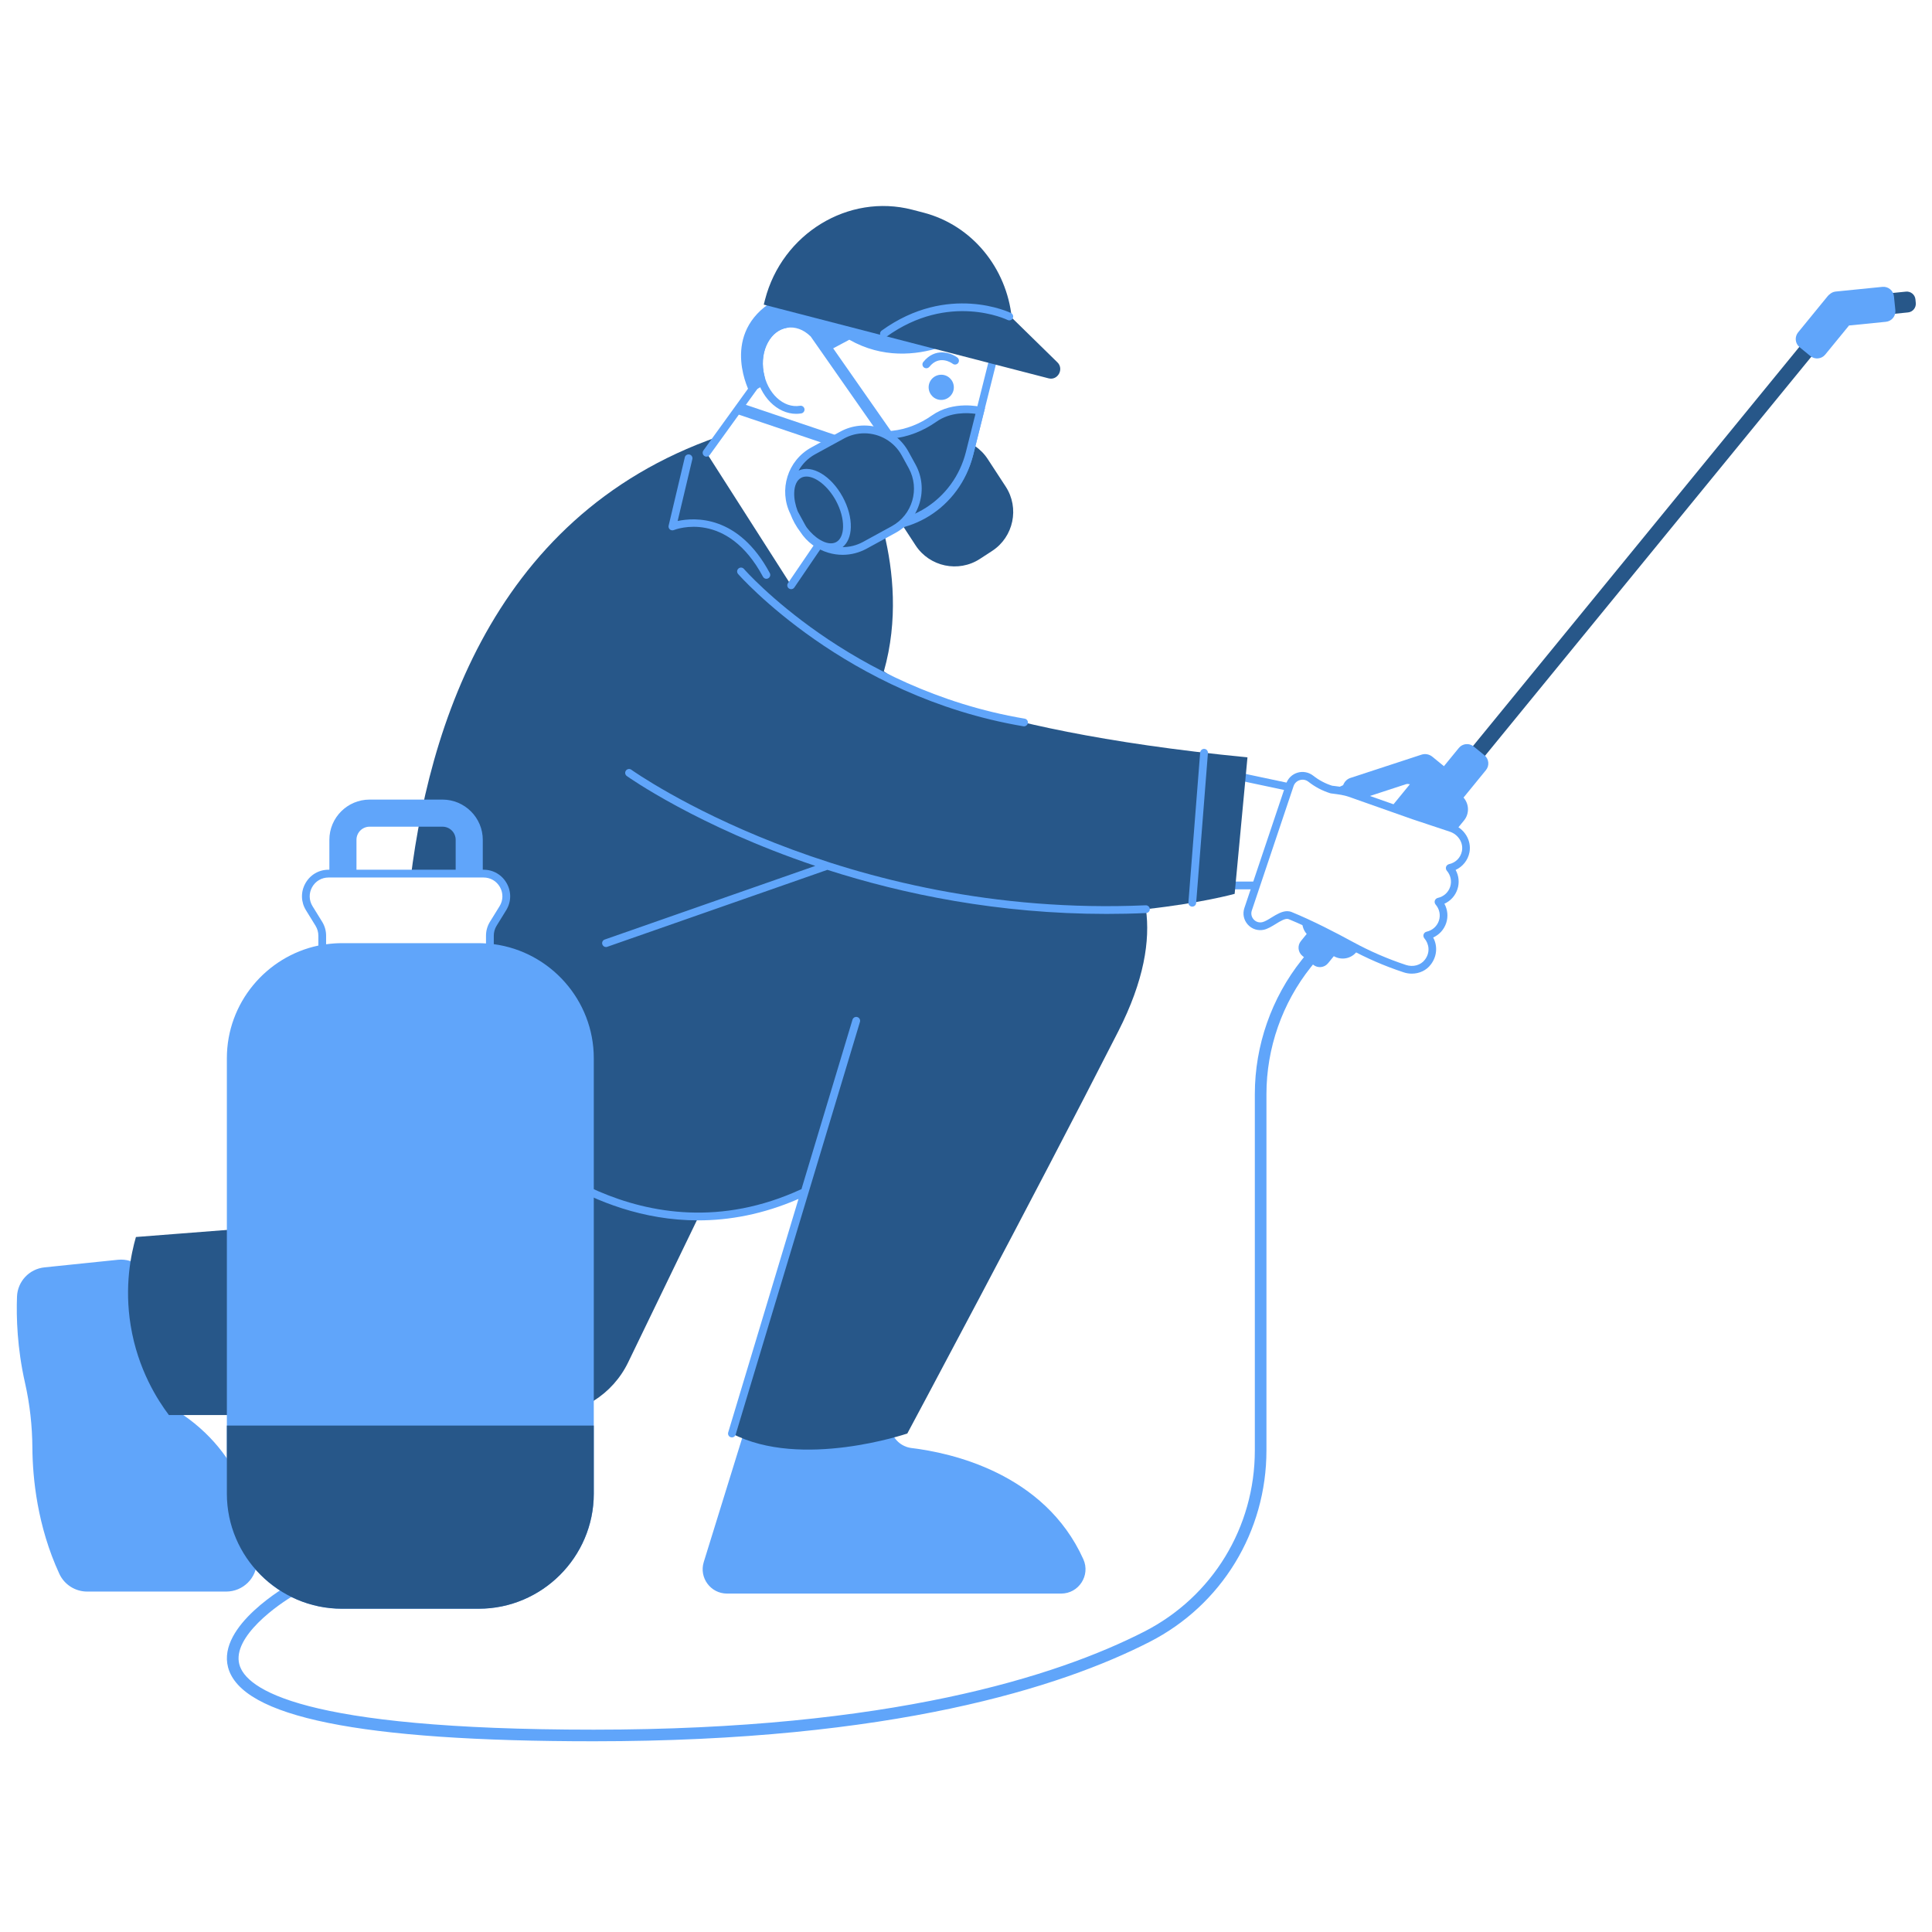
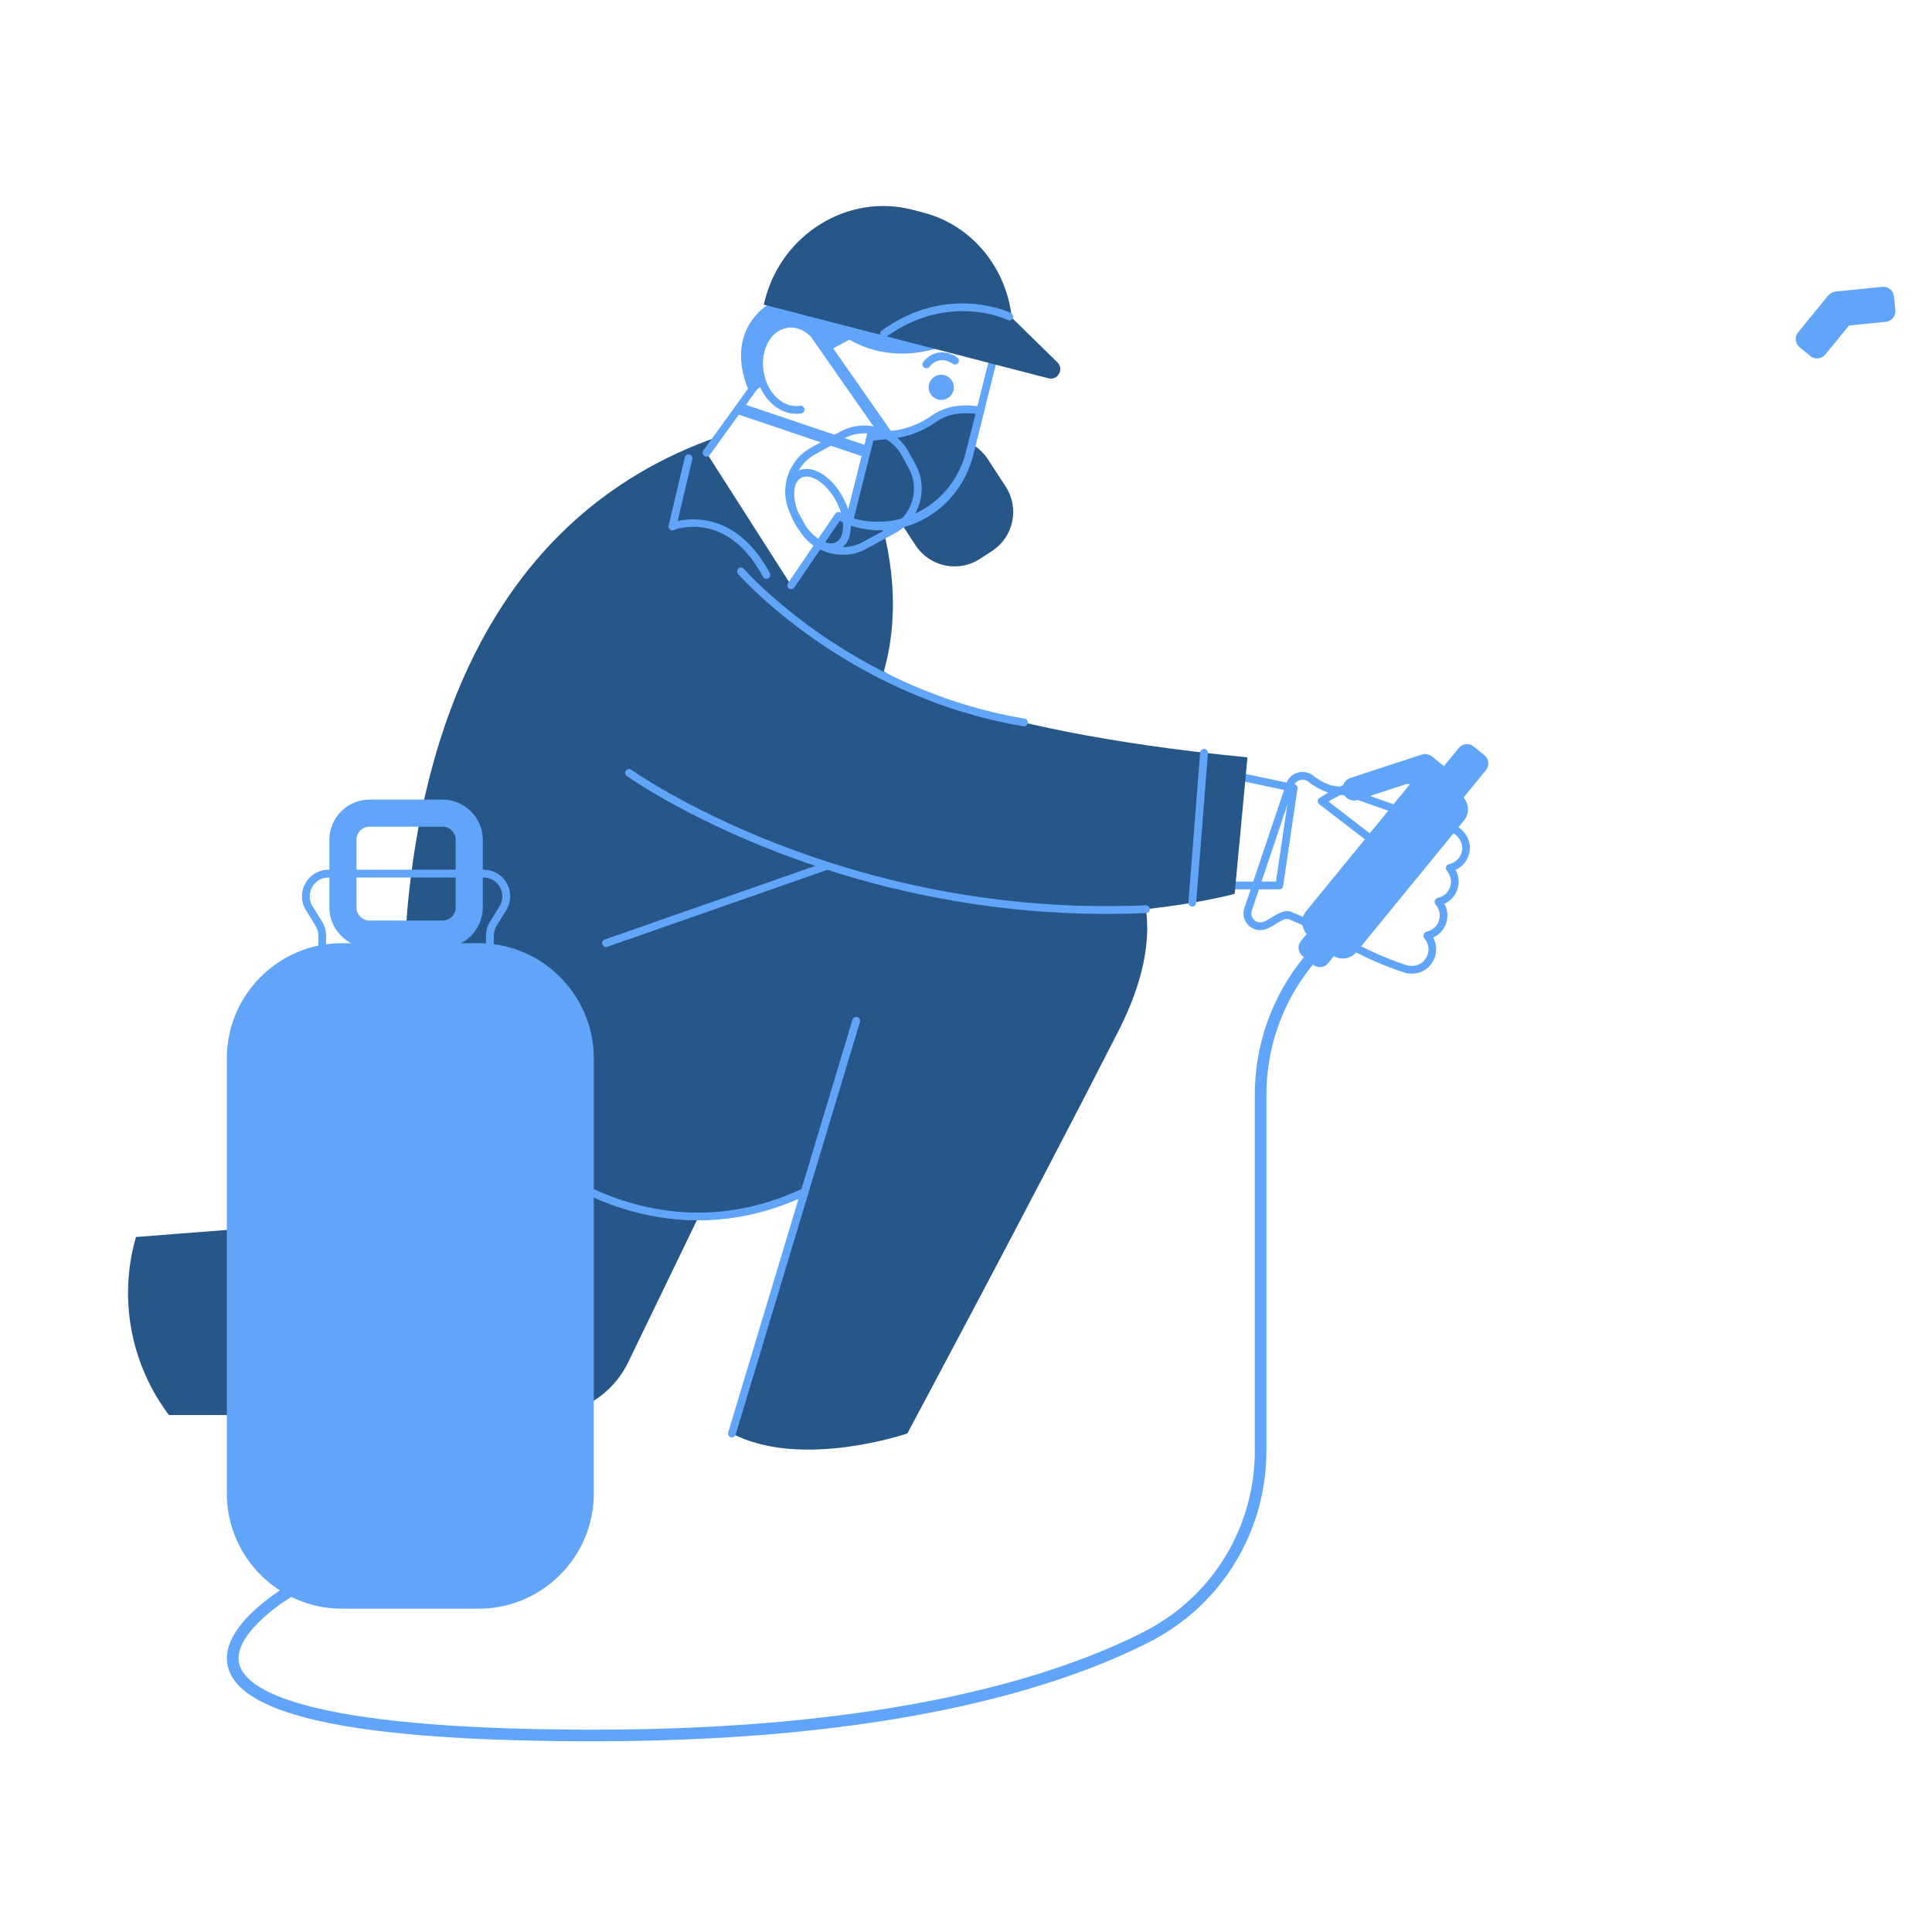
<svg xmlns="http://www.w3.org/2000/svg" width="500" viewBox="0 0 375 375" height="500" preserveAspectRatio="xMidYMid meet">
  <defs>
    <clipPath id="aea19f1ff9">
      <path d="M 3.031 244 L 211 244 L 211 310 L 3.031 310 Z M 3.031 244 " clip-rule="nonzero" />
    </clipPath>
  </defs>
  <rect x="-37.5" width="450" fill="#ffffff" y="-37.5" height="450" fill-opacity="1" />
  <rect x="-37.5" width="450" fill="#ffffff" y="-37.5" height="450" fill-opacity="1" />
  <path fill="#60a5fa" d="M 258.434 182.707 L 254.449 187.707 C 248.883 194.684 245.816 203.441 245.816 212.367 L 245.816 281.52 C 245.816 297.301 237.125 311.547 223.133 318.695 C 205.91 327.492 173.215 337.98 115.246 337.98 C 70.012 337.98 46.793 333.281 44.262 323.605 C 42.148 315.539 55.758 307.789 56.344 307.465 C 56.883 307.156 57.574 307.352 57.875 307.895 C 58.184 308.434 57.988 309.125 57.449 309.426 C 53.914 311.41 45.059 317.727 46.449 323.035 C 47.688 327.773 58.281 335.727 115.246 335.727 C 172.762 335.727 205.105 325.375 222.105 316.691 C 235.336 309.93 243.562 296.457 243.562 281.52 L 243.562 212.367 C 243.562 202.93 246.801 193.676 252.68 186.301 L 256.664 181.301 C 257.059 180.812 257.762 180.738 258.254 181.121 C 258.75 181.512 258.824 182.219 258.434 182.707 Z M 258.434 182.707 " fill-opacity="1" fill-rule="nonzero" />
  <path fill="#275789" d="M 177.715 105.855 L 174.227 100.512 C 171.516 96.352 172.695 90.738 176.852 88.023 L 179.227 86.473 C 183.387 83.758 189 84.941 191.715 89.098 L 195.203 94.441 C 197.918 98.602 196.738 104.219 192.582 106.93 L 190.203 108.48 C 186.047 111.195 180.43 110.012 177.715 105.855 Z M 177.715 105.855 " fill-opacity="1" fill-rule="nonzero" />
  <g clip-path="url(#aea19f1ff9)">
-     <path fill="#60a5fa" d="M 29.406 249.77 L 31.621 269.477 C 31.816 271.234 32.773 272.836 34.27 273.781 C 47.75 282.309 49.875 295.465 49.855 303.027 C 49.848 306.293 47.172 308.922 43.906 308.922 L 16.918 308.922 C 14.594 308.922 12.48 307.57 11.512 305.465 C 7.234 296.188 6.332 286.918 6.285 281 C 6.258 276.762 5.789 272.535 4.852 268.398 C 3.324 261.648 3.152 255.664 3.301 251.664 C 3.414 248.711 5.691 246.297 8.633 245.996 L 22.879 244.523 C 26.125 244.184 29.043 246.523 29.406 249.77 Z M 168.711 273.574 L 150.223 271.867 C 147.996 271.664 145.938 273.039 145.277 275.176 L 136.598 303.195 C 135.66 306.23 137.93 309.312 141.109 309.312 L 205.969 309.312 C 209.391 309.312 211.684 305.781 210.277 302.652 C 202.723 285.879 184.453 281.969 176.926 281.062 C 174.922 280.82 173.297 279.309 172.891 277.324 C 172.484 275.285 170.777 273.762 168.711 273.574 Z M 168.711 273.574 " fill-opacity="1" fill-rule="nonzero" />
-   </g>
+     </g>
  <path fill="#ffffff" d="M 268.852 164.988 L 256.539 155.516 C 268.824 147.453 278.762 153.121 278.762 153.121 Z M 233.148 171.867 L 248.312 171.867 L 251.094 152.957 L 237.18 150.02 Z M 233.148 171.867 " fill-opacity="1" fill-rule="nonzero" />
  <path fill="#60a5fa" d="M 268.852 165.738 C 268.695 165.738 268.531 165.688 268.395 165.582 L 256.078 156.109 C 255.883 155.957 255.777 155.723 255.785 155.484 C 255.793 155.242 255.922 155.016 256.125 154.883 C 268.648 146.664 278.711 152.227 279.129 152.469 C 279.324 152.582 279.461 152.77 279.5 152.988 C 279.535 153.207 279.477 153.43 279.332 153.605 L 269.434 165.469 C 269.281 165.648 269.062 165.738 268.852 165.738 Z M 257.848 155.574 L 268.738 163.949 L 277.566 153.379 C 275.078 152.305 267.328 149.816 257.848 155.574 Z M 248.312 172.617 L 233.148 172.617 C 232.922 172.617 232.711 172.52 232.57 172.348 C 232.426 172.176 232.367 171.949 232.41 171.73 L 236.441 149.883 C 236.48 149.68 236.594 149.508 236.766 149.395 C 236.93 149.281 237.141 149.242 237.336 149.281 L 251.254 152.227 C 251.645 152.312 251.898 152.68 251.84 153.07 L 249.059 171.98 C 249.004 172.34 248.68 172.617 248.312 172.617 Z M 234.051 171.113 L 247.668 171.113 L 250.254 153.543 L 237.781 150.906 Z M 234.051 171.113 " fill-opacity="1" fill-rule="nonzero" />
  <path fill="#275789" d="M 239.645 173.496 C 239.645 173.496 233.23 175.285 222.426 176.469 C 223.262 182.527 222.09 190.309 217.059 200.18 C 200.168 233.328 176.109 278.242 176.109 278.242 C 176.109 278.242 155.508 285.277 142.066 278.242 L 156.637 231.148 C 156.637 231.148 154.328 232.133 150.492 233.395 C 145.508 235.043 140.516 235.922 135.613 236.133 L 121.918 264.445 C 118.895 270.688 112.57 274.656 105.641 274.656 L 32.781 274.656 C 30.629 271.797 26.742 265.82 25.359 257.25 C 24.125 249.648 25.418 243.461 26.383 240.102 C 39.539 239.078 52.695 238.055 65.844 237.035 C 73.73 236.426 80.305 230.758 82.07 223.043 L 85.543 207.871 C 80.559 198.871 78.039 188.277 79.031 176.895 C 81.883 144.297 94.43 100.406 139.383 84.766 L 167.461 91.723 C 167.461 91.723 177.199 110.434 171.559 130.305 C 171.559 130.305 185.406 141.441 242.133 147.004 Z M 239.645 173.496 " fill-opacity="1" fill-rule="nonzero" />
  <path fill="#ffffff" d="M 194.098 64.492 L 188.129 88.242 C 185.688 97.977 176.031 104.016 166.695 101.668 C 166.312 101.57 165.938 101.457 165.566 101.336 C 164.582 101.016 163.645 100.609 162.754 100.121 L 153.566 113.605 L 137.133 87.887 L 147.68 73.277 C 147.598 72.957 147.516 72.625 147.465 72.285 C 146.695 67.699 149.004 63.492 152.621 62.883 C 154.508 62.566 156.371 63.301 157.84 64.715 C 164.656 60.371 174.117 55.047 178.152 56.062 L 191.152 59.324 C 193.348 59.875 194.672 62.199 194.098 64.492 Z M 194.098 64.492 " fill-opacity="1" fill-rule="nonzero" />
  <path fill="#60a5fa" d="M 194.828 64.672 L 188.859 88.422 C 186.309 98.578 176.281 104.848 166.508 102.391 C 166.102 102.285 165.711 102.172 165.32 102.043 C 164.539 101.789 163.754 101.473 162.996 101.09 L 154.184 114.027 C 154.043 114.238 153.801 114.359 153.562 114.359 C 153.418 114.359 153.266 114.312 153.141 114.23 C 152.793 114 152.711 113.531 152.945 113.188 L 162.133 99.699 C 162.348 99.383 162.77 99.277 163.109 99.457 C 163.98 99.93 164.883 100.324 165.793 100.617 C 166.152 100.734 166.508 100.84 166.867 100.93 C 175.836 103.188 185.039 97.406 187.395 88.051 L 193.363 64.301 C 193.594 63.387 193.469 62.438 193 61.625 C 192.543 60.828 191.82 60.266 190.957 60.055 L 177.957 56.793 C 175.184 56.094 168.672 58.836 159.559 64.52 L 173.137 83.957 C 173.492 84.465 173.371 85.164 172.859 85.527 C 172.664 85.66 172.438 85.73 172.215 85.73 C 171.859 85.73 171.508 85.562 171.289 85.25 L 157.344 65.297 C 157.328 65.289 157.312 65.281 157.305 65.266 C 155.945 63.941 154.32 63.363 152.734 63.625 C 151.215 63.883 149.906 64.883 149.051 66.453 C 148.156 68.086 147.855 70.105 148.199 72.168 C 148.254 72.48 148.328 72.789 148.402 73.09 C 148.465 73.309 148.418 73.543 148.281 73.723 L 144.773 78.578 L 169.793 87.016 C 170.387 87.211 170.703 87.855 170.5 88.445 C 170.34 88.918 169.906 89.211 169.434 89.211 C 169.312 89.211 169.191 89.188 169.07 89.148 L 143.465 80.504 C 143.441 80.496 143.426 80.488 143.41 80.48 L 137.75 88.324 C 137.508 88.66 137.035 88.738 136.699 88.496 C 136.359 88.254 136.285 87.781 136.523 87.445 L 146.871 73.121 C 146.809 72.875 146.766 72.633 146.727 72.406 C 146.328 70.023 146.688 67.648 147.742 65.723 C 148.832 63.738 150.516 62.469 152.5 62.137 C 153.66 61.941 154.855 62.102 155.973 62.574 C 156.043 62.332 156.184 62.105 156.41 61.957 C 156.922 61.598 157.621 61.723 157.98 62.234 L 158.719 63.289 C 168.469 57.199 175.078 54.516 178.34 55.34 L 191.34 58.605 C 192.602 58.918 193.664 59.73 194.324 60.891 C 194.973 62.031 195.152 63.379 194.828 64.672 Z M 182.617 72.738 C 181.266 72.781 180.207 73.91 180.25 75.258 C 180.297 76.602 181.422 77.672 182.77 77.625 C 184.113 77.578 185.184 76.453 185.137 75.105 C 185.094 73.762 183.965 72.691 182.617 72.738 Z M 185.98 70.453 C 186.227 70.121 186.16 69.648 185.82 69.398 C 184.543 68.445 181.512 67.398 179.215 70.258 C 178.949 70.582 179.004 71.055 179.324 71.316 C 179.469 71.43 179.633 71.48 179.801 71.48 C 180.016 71.48 180.234 71.383 180.387 71.203 C 182.309 68.812 184.664 70.414 184.926 70.609 C 185.258 70.859 185.73 70.785 185.98 70.453 Z M 185.98 70.453 " fill-opacity="1" fill-rule="nonzero" />
  <path fill="#275789" d="M 190.273 79.723 L 188.211 87.895 C 185.801 97.488 176.273 103.684 166.598 101.629 C 165.98 101.504 165.395 101.336 164.824 101.148 L 168.93 84.812 L 173.305 84.355 C 176.207 84.055 178.934 82.918 181.324 81.234 C 185.258 78.469 190.273 79.723 190.273 79.723 Z M 190.273 79.723 " fill-opacity="1" fill-rule="nonzero" />
  <path fill="#60a5fa" d="M 170.395 102.781 C 169.094 102.781 167.77 102.645 166.445 102.367 C 165.801 102.23 165.191 102.066 164.59 101.863 L 163.93 101.645 L 168.336 84.121 L 173.234 83.609 C 175.867 83.332 178.52 82.301 180.906 80.625 C 185.07 77.691 190.242 78.949 190.461 79 L 191.188 79.18 L 188.957 88.082 C 186.73 96.895 178.988 102.781 170.395 102.781 Z M 165.727 100.637 C 166.062 100.734 166.402 100.82 166.754 100.895 C 176.031 102.863 185.137 97.074 187.484 87.715 L 189.34 80.324 C 187.867 80.113 184.492 79.926 181.762 81.852 C 179.168 83.676 176.273 84.797 173.387 85.098 L 169.531 85.504 Z M 165.727 100.637 " fill-opacity="1" fill-rule="nonzero" />
-   <path fill="#275789" d="M 173.418 102.945 L 167.816 106.008 C 163.461 108.391 157.953 106.773 155.574 102.414 L 154.215 99.926 C 151.832 95.57 153.449 90.059 157.809 87.684 L 163.41 84.625 C 167.762 82.242 173.273 83.859 175.648 88.219 L 177.012 90.707 C 179.387 95.059 177.77 100.562 173.418 102.945 Z M 173.418 102.945 " fill-opacity="1" fill-rule="nonzero" />
  <path fill="#60a5fa" d="M 147.473 72.285 C 147.621 73.188 147.883 74.031 148.23 74.812 L 145.562 76.242 C 145.562 76.242 139.848 65.566 149.199 58.996 L 167.348 59.934 L 170.98 52.816 L 190.699 63.395 C 190.699 63.395 177.723 73.242 164.852 65.941 L 160.152 68.453 C 158.914 64.77 155.793 62.355 152.629 62.891 C 149.004 63.484 146.695 67.691 147.473 72.285 Z M 177.711 90.172 C 178.957 92.457 179.234 95.098 178.5 97.609 C 177.762 100.121 176.102 102.188 173.816 103.434 L 168.215 106.496 C 166.762 107.285 165.168 107.691 163.559 107.691 C 162.637 107.691 161.695 107.555 160.777 107.285 C 158.516 106.621 156.613 105.195 155.344 103.246 C 154.938 102.715 154.562 102.133 154.223 101.523 C 153.906 100.945 153.645 100.359 153.418 99.766 C 151.102 95.098 152.863 89.367 157.477 86.852 L 163.078 83.789 C 167.809 81.203 173.754 82.949 176.34 87.676 Z M 163.637 102.293 C 163.672 100.707 163.176 98.887 162.238 97.156 C 160.711 94.359 158.328 92.496 156.531 92.496 C 156.156 92.496 155.801 92.578 155.492 92.75 C 154.664 93.203 154.191 94.238 154.156 95.676 C 154.125 96.766 154.359 97.977 154.816 99.188 C 154.855 99.254 154.883 99.328 154.922 99.398 L 156.281 101.887 C 156.379 102.074 156.5 102.246 156.613 102.422 C 157.363 103.406 158.23 104.219 159.133 104.758 C 160.355 105.504 161.492 105.66 162.312 105.215 C 163.125 104.766 163.605 103.727 163.637 102.293 Z M 176.395 90.895 L 175.031 88.406 C 173.527 85.66 170.688 84.105 167.762 84.105 C 166.426 84.105 165.062 84.43 163.809 85.121 L 158.207 88.18 C 156.816 88.941 155.742 90.047 155.012 91.332 C 157.621 90.148 161.312 92.34 163.559 96.441 C 164.629 98.398 165.191 100.496 165.145 102.336 C 165.102 104.051 164.539 105.398 163.543 106.195 C 164.891 106.195 166.25 105.871 167.508 105.188 L 173.109 102.125 C 177.102 99.93 178.574 94.895 176.395 90.895 Z M 176.395 90.895 " fill-opacity="1" fill-rule="nonzero" />
  <path fill="#275789" d="M 203.543 73.438 L 195.488 71.355 L 148.246 59.129 L 148.492 58.16 C 151.809 45.348 164.672 37.492 177.07 40.703 L 179.207 41.258 C 188.762 43.734 195.371 52.086 196.379 61.656 L 205.234 70.324 C 206.57 71.609 205.324 73.895 203.543 73.438 Z M 203.543 73.438 " fill-opacity="1" fill-rule="nonzero" />
  <path fill="#60a5fa" d="M 170.957 65.219 C 170.719 64.883 170.793 64.414 171.129 64.168 C 184.031 54.852 196.121 60.703 196.242 60.762 C 196.609 60.949 196.762 61.402 196.578 61.77 C 196.391 62.137 195.941 62.297 195.574 62.105 C 195.461 62.047 184.152 56.617 172.012 65.387 C 171.875 65.484 171.727 65.527 171.574 65.527 C 171.332 65.527 171.102 65.422 170.957 65.219 Z M 154.539 80.324 C 154.867 80.324 155.199 80.293 155.531 80.242 C 155.938 80.172 156.215 79.781 156.148 79.375 C 156.078 78.969 155.688 78.691 155.281 78.762 C 152.078 79.293 148.906 76.34 148.207 72.168 C 147.863 70.113 148.164 68.086 149.059 66.453 C 149.922 64.883 151.23 63.883 152.742 63.625 C 153.148 63.559 153.426 63.168 153.359 62.762 C 153.289 62.355 152.906 62.078 152.492 62.145 C 150.516 62.477 148.824 63.754 147.734 65.73 C 146.68 67.656 146.32 70.031 146.719 72.414 C 147.492 76.984 150.875 80.324 154.539 80.324 Z M 144.395 110.426 C 144.125 110.109 143.652 110.082 143.336 110.352 C 143.02 110.621 142.988 111.098 143.262 111.41 C 143.465 111.645 164.141 135.16 198.641 140.973 C 198.684 140.98 198.723 140.98 198.77 140.98 C 199.129 140.98 199.445 140.719 199.512 140.355 C 199.578 139.949 199.301 139.559 198.895 139.492 C 164.938 133.77 144.59 110.66 144.395 110.426 Z M 222.391 175.715 C 163.32 178.324 122.945 149.695 122.539 149.402 C 122.203 149.16 121.734 149.234 121.488 149.574 C 121.246 149.914 121.324 150.379 121.66 150.625 C 121.895 150.793 135.449 160.406 158.246 168.07 L 117.375 182.363 C 116.984 182.496 116.773 182.926 116.918 183.316 C 117.023 183.625 117.316 183.82 117.625 183.82 C 117.707 183.82 117.789 183.805 117.871 183.773 L 160.59 168.836 C 175.371 173.578 193.777 177.391 214.781 177.391 C 217.301 177.391 219.863 177.34 222.457 177.219 C 222.871 177.203 223.195 176.852 223.18 176.438 C 223.156 176.023 222.797 175.707 222.391 175.715 Z M 166.41 197.414 C 166.012 197.293 165.59 197.52 165.469 197.918 L 155.555 230.84 C 155.516 230.848 155.477 230.848 155.441 230.863 C 124.457 245.117 100.285 221.012 100.047 220.773 C 99.754 220.48 99.277 220.473 98.984 220.766 C 98.691 221.059 98.684 221.531 98.977 221.824 C 99.168 222.02 114.043 236.875 135.523 236.875 C 141.555 236.875 148.102 235.703 154.988 232.711 L 141.344 278.031 C 141.223 278.43 141.449 278.852 141.848 278.969 C 141.922 278.992 141.988 279 142.066 279 C 142.387 279 142.688 278.789 142.785 278.469 L 166.914 198.359 C 167.035 197.945 166.809 197.531 166.41 197.414 Z M 130.789 102.887 C 131.207 102.719 141.125 98.945 148.094 111.945 C 148.23 112.203 148.492 112.344 148.758 112.344 C 148.875 112.344 148.996 112.312 149.109 112.254 C 149.477 112.059 149.613 111.602 149.418 111.238 C 143.32 99.863 134.773 100.422 131.531 101.125 L 134.383 89.121 C 134.48 88.715 134.23 88.309 133.824 88.219 C 133.418 88.129 133.012 88.367 132.922 88.773 L 129.781 102.023 C 129.711 102.293 129.812 102.578 130.02 102.766 C 130.23 102.938 130.531 102.992 130.789 102.887 Z M 233.766 145.355 C 233.359 145.328 232.992 145.637 232.953 146.047 L 230.668 175.168 C 230.637 175.578 230.945 175.941 231.359 175.977 C 231.383 175.977 231.398 175.977 231.418 175.977 C 231.809 175.977 232.141 175.676 232.172 175.285 L 234.457 146.168 C 234.488 145.746 234.18 145.387 233.766 145.355 Z M 93.707 163.008 L 93.707 176.129 C 93.707 180.438 90.203 183.941 85.898 183.941 L 71.738 183.941 C 67.434 183.941 63.93 180.438 63.93 176.129 L 63.93 163.008 C 63.93 158.703 67.434 155.199 71.738 155.199 L 85.898 155.199 C 90.203 155.207 93.707 158.711 93.707 163.008 Z M 88.445 163.008 C 88.445 161.602 87.301 160.461 85.898 160.461 L 71.738 160.461 C 70.332 160.461 69.191 161.602 69.191 163.008 L 69.191 176.129 C 69.191 177.535 70.332 178.676 71.738 178.676 L 85.898 178.676 C 87.301 178.676 88.445 177.535 88.445 176.129 Z M 88.445 163.008 " fill-opacity="1" fill-rule="nonzero" />
-   <path fill="#ffffff" d="M 97.617 176.285 L 95.754 179.309 C 95.324 180 95.098 180.805 95.098 181.625 L 95.098 192.285 C 95.098 194.723 93.129 196.691 90.691 196.691 L 66.949 196.691 C 64.516 196.691 62.543 194.723 62.543 192.285 L 62.543 181.625 C 62.543 180.805 62.32 180.008 61.891 179.309 L 60.027 176.285 C 58.215 173.355 60.328 169.566 63.777 169.566 L 93.867 169.566 C 97.316 169.574 99.422 173.355 97.617 176.285 Z M 97.617 176.285 " fill-opacity="1" fill-rule="nonzero" />
  <path fill="#60a5fa" d="M 95.844 183.262 L 95.844 181.617 C 95.844 180.941 96.031 180.277 96.383 179.699 L 98.25 176.676 C 99.242 175.062 99.285 173.113 98.363 171.461 C 97.438 169.805 95.754 168.812 93.859 168.812 L 63.777 168.812 C 61.883 168.812 60.199 169.797 59.273 171.461 C 58.352 173.113 58.395 175.07 59.387 176.676 L 61.25 179.699 C 61.605 180.277 61.793 180.941 61.793 181.617 L 61.793 183.535 C 51.688 185.656 44.035 194.668 44.035 205.391 L 44.035 289.918 C 44.035 302.203 54.086 312.246 66.363 312.246 L 92.926 312.246 C 105.203 312.246 115.254 302.203 115.254 289.918 L 115.254 205.398 C 115.254 194.105 106.758 184.707 95.844 183.262 Z M 62.531 178.918 L 60.664 175.895 C 59.957 174.754 59.93 173.371 60.582 172.195 C 61.238 171.023 62.434 170.324 63.77 170.324 L 93.859 170.324 C 95.203 170.324 96.391 171.023 97.047 172.195 C 97.699 173.371 97.672 174.754 96.965 175.895 L 95.098 178.918 C 94.594 179.73 94.332 180.668 94.332 181.625 L 94.332 183.121 C 93.867 183.09 93.391 183.066 92.918 183.066 L 66.363 183.066 C 65.328 183.066 64.305 183.145 63.297 183.285 L 63.297 181.625 C 63.297 180.668 63.035 179.73 62.531 178.918 Z M 62.531 178.918 " fill-opacity="1" fill-rule="nonzero" />
-   <path fill="#275789" d="M 353.418 62.234 L 355.75 64.137 L 281.031 155.516 L 278.703 153.613 Z M 371.785 58.109 C 371.695 57.184 370.867 56.512 369.941 56.605 L 365.141 57.086 C 364.215 57.176 363.547 58.004 363.637 58.926 L 363.703 59.617 C 363.793 60.543 364.621 61.211 365.543 61.121 L 370.348 60.641 C 371.273 60.551 371.941 59.723 371.852 58.801 Z M 44.035 289.926 C 44.035 302.211 54.086 312.254 66.363 312.254 L 92.926 312.254 C 105.203 312.254 115.254 302.211 115.254 289.926 L 115.254 276.699 L 44.035 276.699 Z M 44.035 289.926 " fill-opacity="1" fill-rule="nonzero" />
  <path fill="#60a5fa" d="M 288.137 146.598 C 289.008 147.312 289.137 148.605 288.422 149.477 L 284.07 154.809 C 285.168 156.055 285.242 157.941 284.152 159.266 L 263.281 184.789 C 262.199 186.121 260.336 186.422 258.891 185.594 L 257.77 186.969 C 257.059 187.844 255.762 187.969 254.891 187.254 L 252.793 185.535 C 251.922 184.82 251.793 183.527 252.508 182.656 L 253.629 181.277 C 252.531 180.031 252.457 178.145 253.547 176.82 L 273.949 151.867 L 263.539 155.273 C 263.305 155.348 263.07 155.387 262.84 155.387 C 261.891 155.387 261.004 154.785 260.695 153.828 C 260.312 152.648 260.949 151.371 262.141 150.988 L 275.898 146.484 C 276.625 146.242 277.43 146.395 278.023 146.883 L 280.184 148.648 C 280.211 148.672 280.227 148.703 280.258 148.727 L 283.16 145.176 C 283.875 144.305 285.168 144.176 286.039 144.891 Z M 367.613 57.512 C 367.5 56.395 366.492 55.566 365.371 55.68 L 356.305 56.59 C 355.848 56.633 355.449 56.836 355.133 57.121 C 355.004 57.219 354.883 57.324 354.777 57.453 L 349.012 64.512 C 348.297 65.387 348.426 66.68 349.297 67.391 L 351.395 69.113 C 352.27 69.828 353.562 69.699 354.273 68.828 L 358.898 63.176 L 366.055 62.461 C 367.176 62.348 368.004 61.34 367.891 60.219 Z M 367.613 57.512 " fill-opacity="1" fill-rule="nonzero" />
-   <path fill="#ffffff" d="M 274.348 158.281 L 281.625 160.703 C 283.574 161.348 284.883 163.309 284.492 165.316 C 284.168 166.98 282.906 168.129 281.414 168.461 C 281.387 168.469 281.379 168.496 281.395 168.52 C 282.281 169.559 282.633 171.008 282.176 172.391 C 281.715 173.777 280.559 174.723 279.227 175.023 C 279.199 175.031 279.191 175.062 279.207 175.082 C 280.094 176.121 280.445 177.57 279.988 178.957 C 279.527 180.34 278.371 181.285 277.039 181.586 C 277.012 181.594 277.004 181.625 277.02 181.648 C 278.184 183 278.43 185.074 277.137 186.758 C 276.109 188.105 274.266 188.555 272.648 188.023 L 272.551 187.992 C 268.965 186.805 265.5 185.301 262.184 183.488 C 258.922 181.707 254.418 179.375 250.387 177.73 C 248.84 177.098 246.773 179.375 245.141 179.746 C 243.238 180.168 241.605 178.355 242.223 176.512 L 250.328 152.379 C 250.898 150.68 252.98 150.055 254.395 151.168 L 254.41 151.184 C 255.598 152.117 256.945 152.82 258.379 153.273 C 259.598 153.43 260.824 153.551 261.98 153.957 Z M 274.348 158.281 " fill-opacity="1" fill-rule="nonzero" />
  <path fill="#60a5fa" d="M 274.031 188.984 C 273.5 188.984 272.957 188.902 272.43 188.723 L 272.34 188.691 C 268.738 187.504 265.207 185.969 261.848 184.137 C 258.742 182.438 254.184 180.066 250.125 178.406 C 249.531 178.16 248.5 178.797 247.598 179.355 C 246.855 179.812 246.082 180.285 245.328 180.461 C 244.172 180.715 242.996 180.348 242.199 179.461 C 241.402 178.57 241.156 177.375 241.531 176.25 L 249.637 152.117 C 249.98 151.086 250.809 150.281 251.855 149.973 C 252.891 149.664 254.027 149.883 254.883 150.551 C 255.996 151.43 257.23 152.086 258.566 152.508 L 259.004 152.559 C 260.078 152.695 261.184 152.836 262.258 153.215 L 274.59 157.559 L 281.852 159.973 C 284.219 160.762 285.672 163.113 285.219 165.445 C 284.926 166.965 283.91 168.219 282.535 168.852 C 283.168 170 283.305 171.348 282.883 172.609 C 282.461 173.875 281.551 174.875 280.355 175.414 C 280.988 176.566 281.121 177.91 280.703 179.168 C 280.281 180.43 279.371 181.43 278.176 181.969 C 279.07 183.602 278.926 185.641 277.73 187.195 C 276.875 188.352 275.492 188.984 274.031 188.984 Z M 249.84 176.859 C 250.125 176.859 250.418 176.91 250.703 177.023 C 254.824 178.707 259.434 181.105 262.574 182.82 C 265.852 184.609 269.297 186.105 272.816 187.27 L 272.906 187.301 C 274.281 187.75 275.746 187.352 276.559 186.293 C 277.695 184.812 277.332 183.129 276.469 182.129 C 276.297 181.926 276.234 181.609 276.32 181.363 C 276.402 181.113 276.633 180.902 276.891 180.844 C 278.031 180.586 278.926 179.789 279.289 178.707 C 279.648 177.625 279.41 176.453 278.648 175.566 C 278.477 175.363 278.414 175.055 278.5 174.805 C 278.582 174.559 278.82 174.34 279.078 174.285 C 280.211 174.031 281.109 173.234 281.469 172.152 C 281.828 171.07 281.59 169.895 280.828 169.008 C 280.656 168.805 280.598 168.496 280.68 168.25 C 280.762 168 280.996 167.785 281.258 167.73 C 282.559 167.445 283.512 166.469 283.762 165.184 C 284.07 163.59 283.055 161.973 281.395 161.422 L 274.117 159.004 L 261.77 154.648 C 260.848 154.324 259.859 154.199 258.824 154.062 L 258.32 153.996 C 258.273 153.988 258.238 153.98 258.191 153.965 C 256.652 153.484 255.238 152.738 253.98 151.746 C 253.484 151.355 252.875 151.242 252.297 151.418 C 251.719 151.59 251.266 152.02 251.078 152.598 L 242.977 176.73 C 242.773 177.34 242.906 177.984 243.336 178.461 C 243.766 178.934 244.387 179.137 245.012 178.992 C 245.523 178.879 246.184 178.473 246.824 178.074 C 247.766 177.496 248.809 176.859 249.84 176.859 Z M 249.84 176.859 " fill-opacity="1" fill-rule="nonzero" />
</svg>